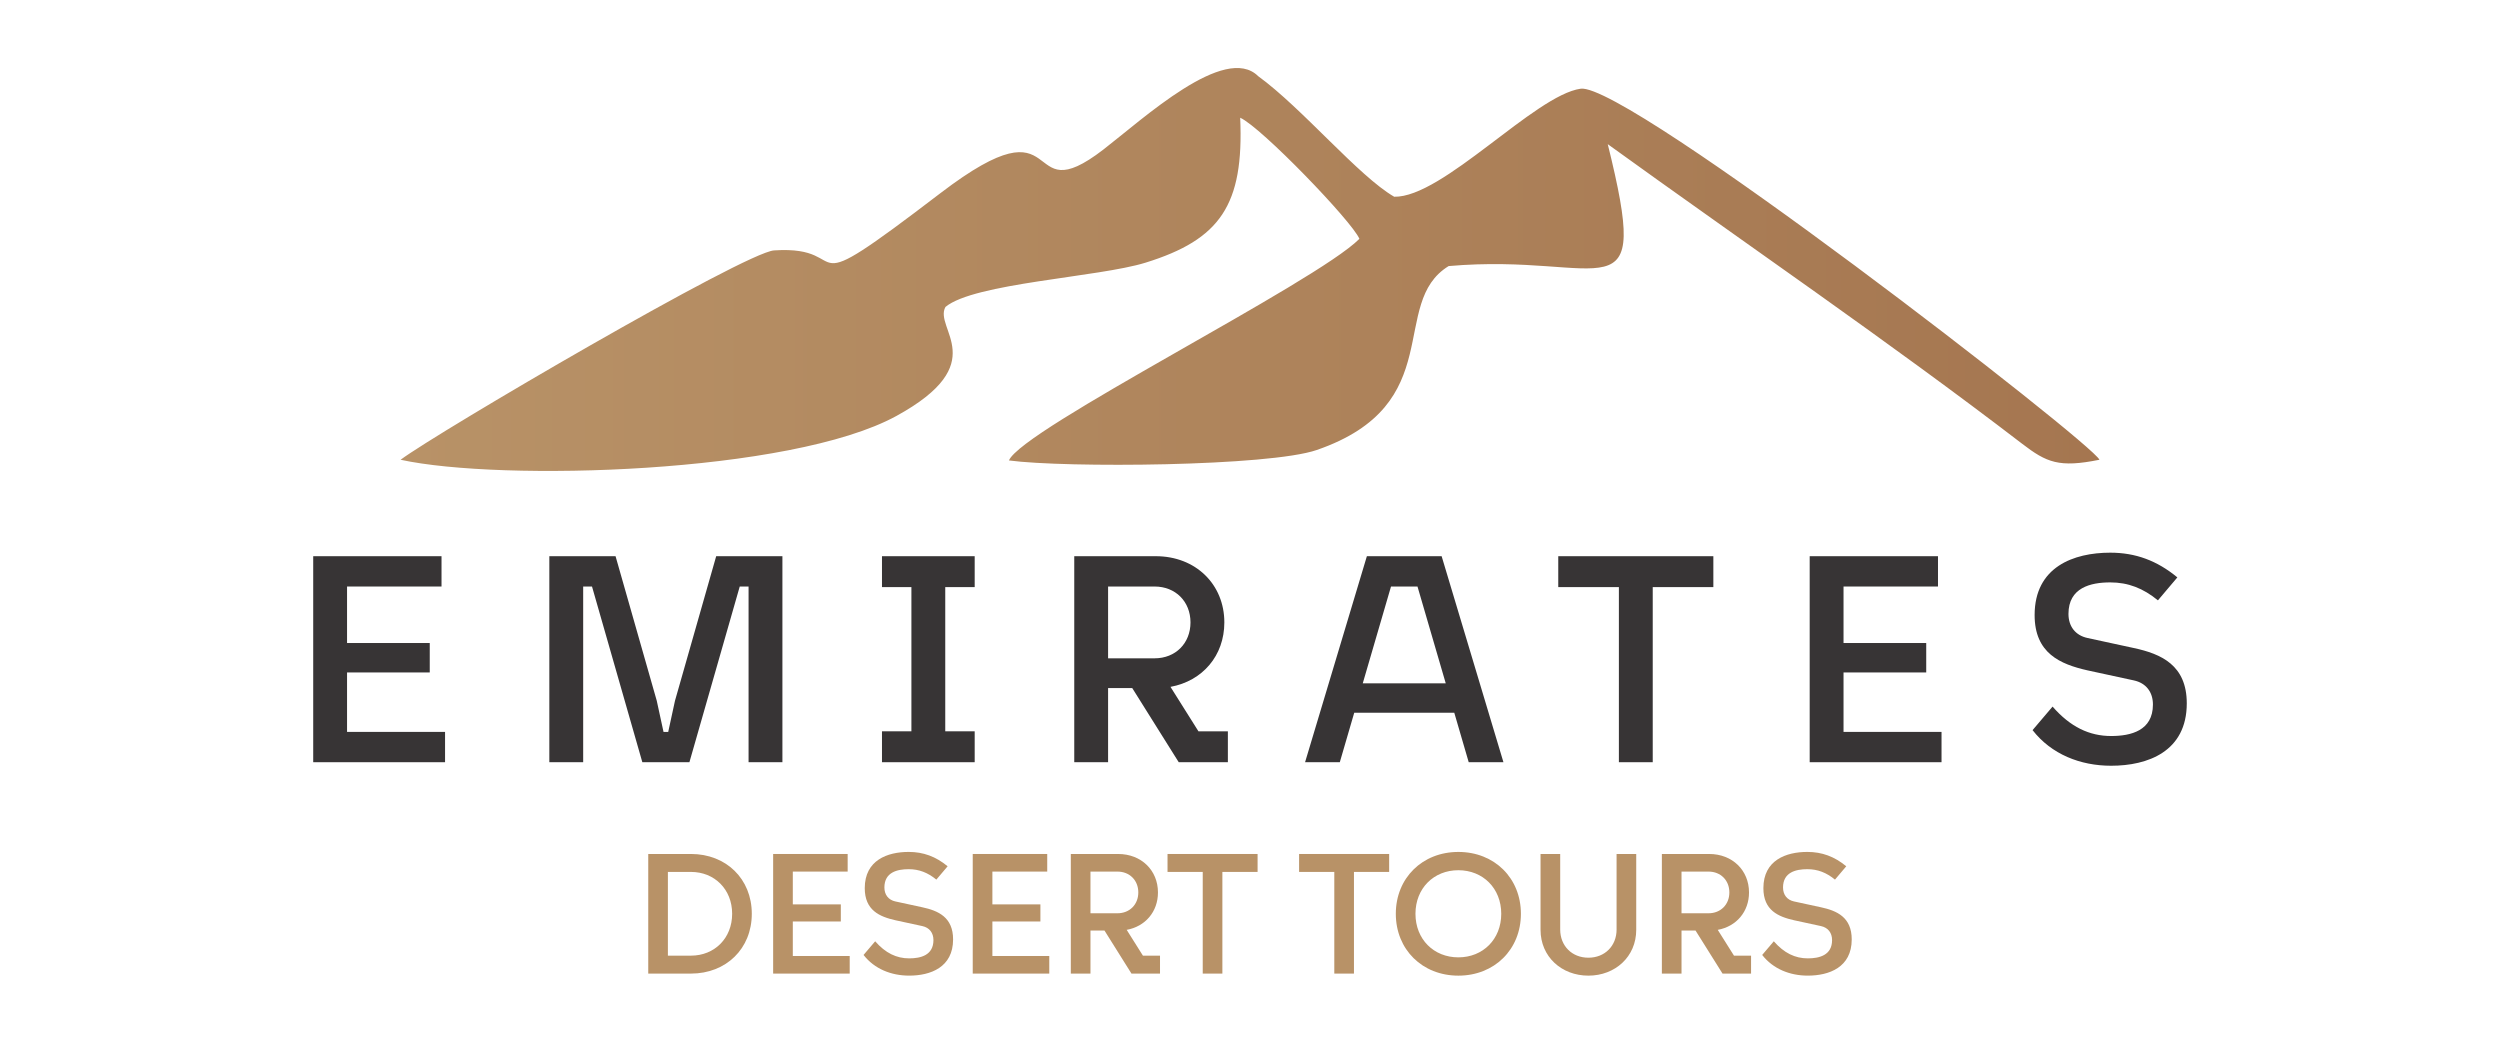
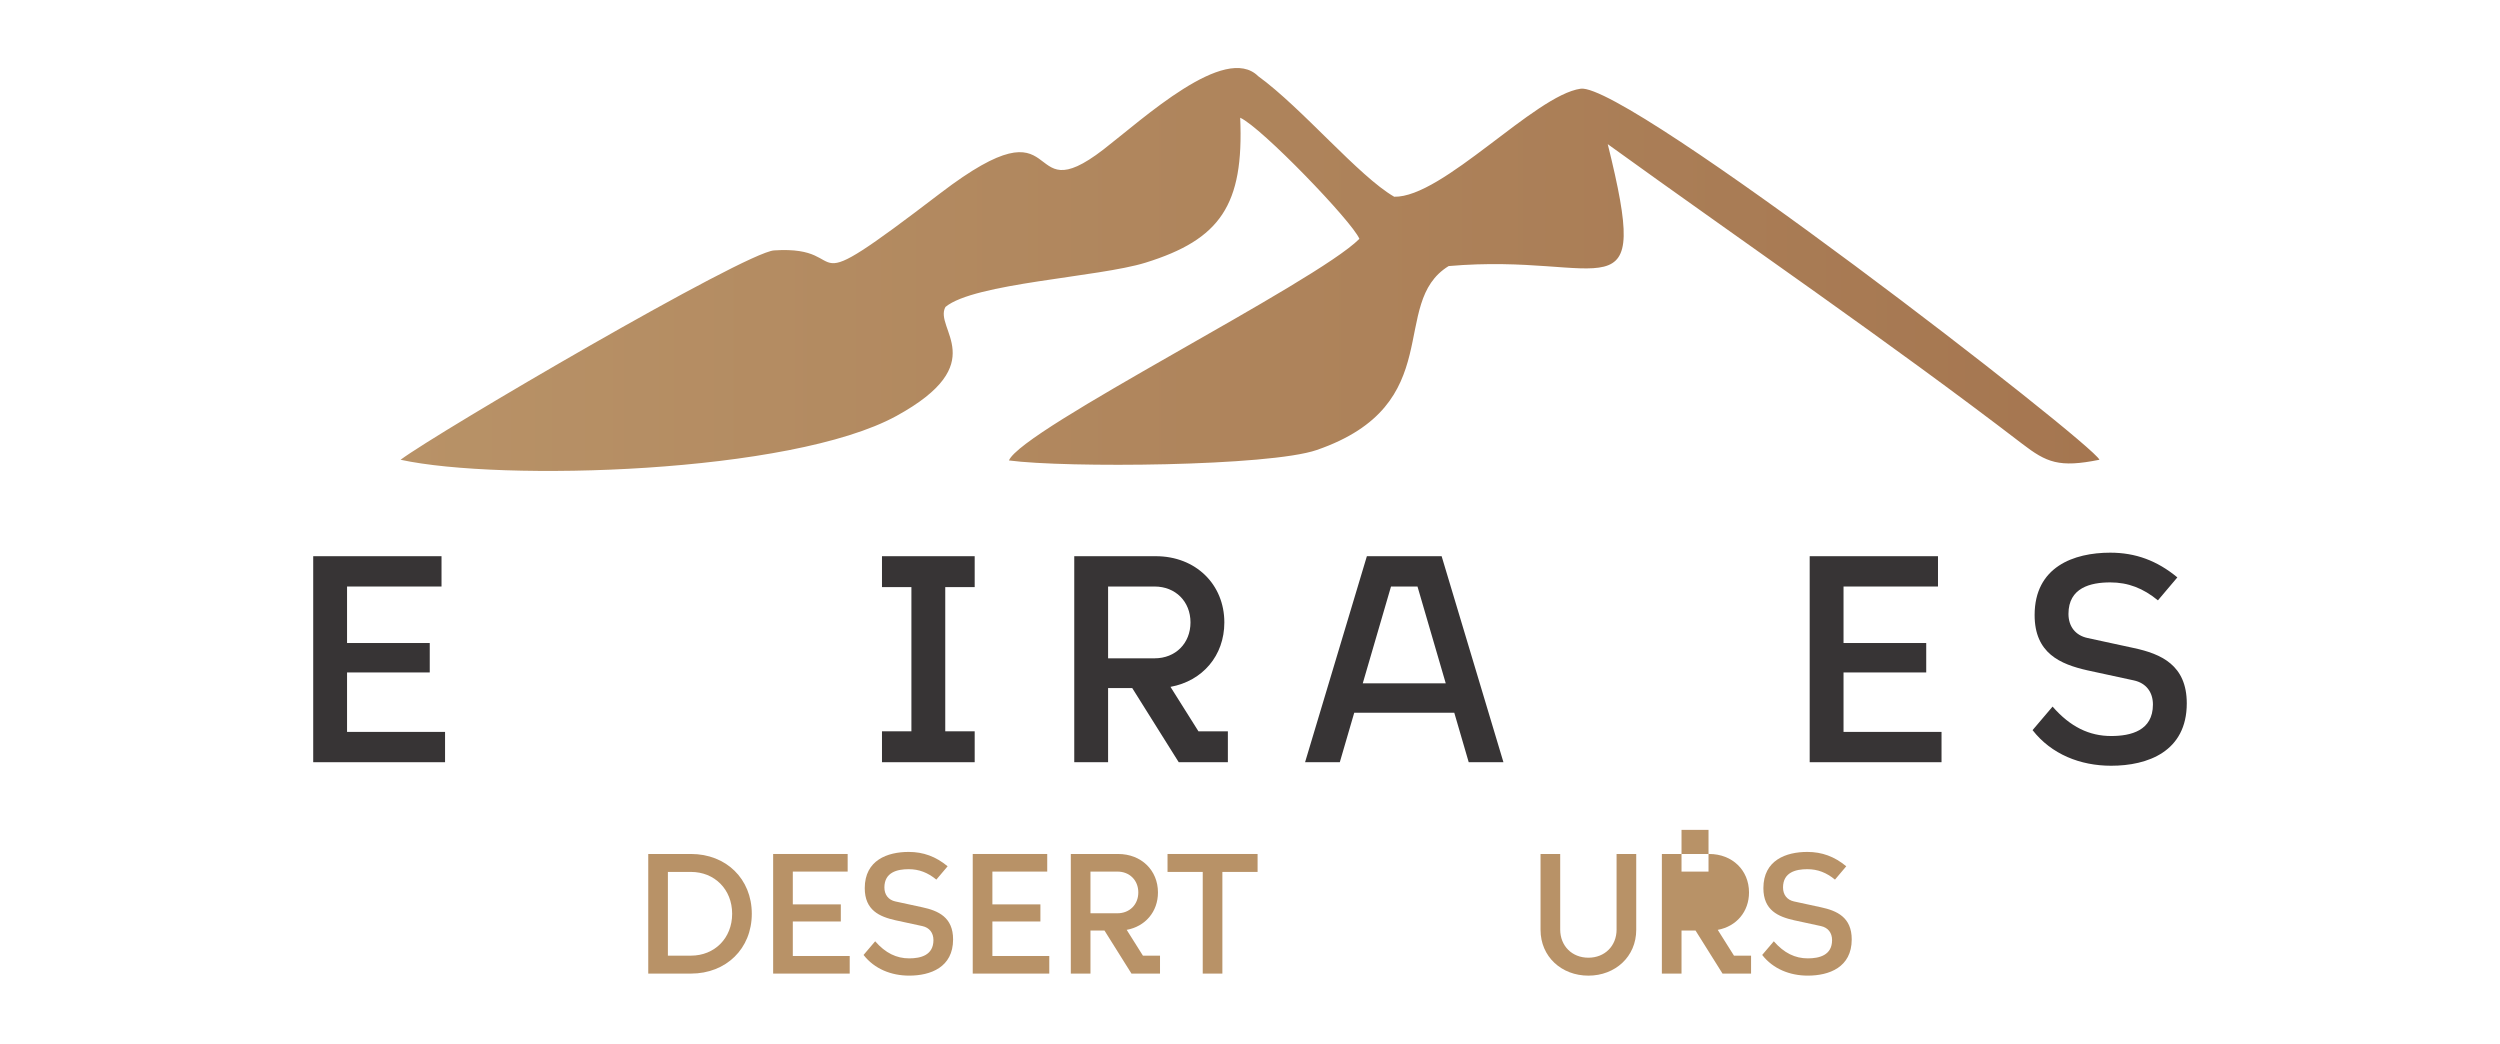
<svg xmlns="http://www.w3.org/2000/svg" xml:space="preserve" width="3.55in" height="1.482in" version="1.1" style="shape-rendering:geometricPrecision; text-rendering:geometricPrecision; image-rendering:optimizeQuality; fill-rule:evenodd; clip-rule:evenodd" viewBox="0 0 3550 1482">
  <defs>
    <style type="text/css"> .fil0 {fill:none} .fil2 {fill:#373435;fill-rule:nonzero} .fil3 {fill:#B89267;fill-rule:nonzero} .fil1 {fill:url(#id0)} </style>
    <linearGradient id="id0" gradientUnits="userSpaceOnUse" x1="568.81" y1="382.68" x2="2981.22" y2="382.68">
      <stop offset="0" style="stop-opacity:1; stop-color:#B89267" />
      <stop offset="1" style="stop-opacity:1; stop-color:#A57650" />
    </linearGradient>
  </defs>
  <g id="Layer_x0020_1">
    <rect class="fil0" x="-0.09" y="-0.14" width="3550.17" height="1482.28" />
    <g id="_1821328109216">
      <path class="fil1" d="M568.81 652.85c142.11,31.03 554.29,19.89 704.11,-62.19 137.01,-75.06 52.45,-123.99 69.63,-154.8 40.86,-33.96 217.12,-42.08 284.11,-62.87 106.19,-32.96 139.84,-81.83 134.41,-205.81 29.92,13.43 158.87,147.18 169.29,171.97 -62.04,62.38 -478.78,269.91 -497.69,314.69 79.9,10.72 369.48,8.54 437.18,-14.86 187.69,-64.85 101.31,-208.42 187.22,-261.16 224.26,-19.63 288.48,79.48 225.93,-173.11 194.46,140.47 398.64,279.86 588.38,425.39 34.86,26.74 52.44,34.37 109.83,22.75 -9.65,-23.42 -671.01,-536.11 -736.68,-526.88 -65.04,9.15 -196.09,154.89 -264.78,153.41 -50.59,-29.25 -130.54,-125.78 -193.18,-171.25 -47.12,-46.68 -162.96,60.37 -219.63,104.12 -120.65,93.15 -46.71,-79.17 -231.63,62.11 -215.28,164.46 -115.75,73.29 -236.11,81.22 -41.54,2.74 -476.18,257.08 -530.39,297.27z" />
      <polygon class="fil2" points="492.81,954.88 610.24,954.88 610.24,913.09 492.81,913.09 492.81,832.85 626.96,832.85 626.96,789.81 444.76,789.81 444.76,1082.34 631.98,1082.34 631.98,1039.3 492.81,1039.3 " />
-       <polygon id="_1" class="fil2" points="874.08,789.81 780.05,789.81 780.05,1082.34 828.11,1082.34 828.11,832.85 840.65,832.85 912.11,1082.34 978.97,1082.34 1050.43,832.85 1062.97,832.85 1062.97,1082.34 1111.02,1082.34 1111.02,789.81 1017,789.81 958.49,995 948.88,1039.3 942.19,1039.3 932.58,995 " />
      <polygon id="_2" class="fil2" points="1252.41,1082.34 1384.05,1082.34 1384.05,1038.46 1342.26,1038.46 1342.26,833.69 1384.05,833.69 1384.05,789.81 1252.41,789.81 1252.41,833.69 1294.2,833.69 1294.2,1038.46 1252.41,1038.46 " />
      <path id="_3" class="fil2" d="M1639.52 832.85c29.67,0 50.98,21.31 50.98,50.98 0,29.67 -21.31,50.98 -50.98,50.98l-66.03 0 0 -101.96 66.03 0zm-66.03 249.48l0 -105.31 34.27 0 66.03 105.31 69.79 0 0 -43.88 -41.79 0 -39.7 -63.1c45.55,-8.36 76.48,-44.3 76.48,-91.52 0,-53.91 -40.54,-94.03 -97.37,-94.03l-115.76 0 0 292.53 48.06 0z" />
      <path id="_4" class="fil2" d="M1975.23 832.85l37.61 0 40.12 137.49 -117.85 0 40.12 -137.49zm-72.71 249.48l20.48 -70.21 142.09 0 20.48 70.21 49.31 0 -87.76 -292.53 -106.15 0 -87.76 292.53 49.31 0z" />
-       <polygon id="_5" class="fil2" points="2346.88,833.69 2432.96,833.69 2432.96,789.81 2212.73,789.81 2212.73,833.69 2298.82,833.69 2298.82,1082.34 2346.88,1082.34 " />
      <polygon id="_6" class="fil2" points="2617.81,954.88 2735.24,954.88 2735.24,913.09 2617.81,913.09 2617.81,832.85 2751.95,832.85 2751.95,789.81 2569.75,789.81 2569.75,1082.34 2756.97,1082.34 2756.97,1039.3 2617.81,1039.3 " />
      <path id="_7" class="fil2" d="M2964.38 905.98c-17.55,-3.76 -27.16,-16.71 -27.16,-34.27 0,-37.19 31.34,-44.71 59.34,-44.71 25.49,0 46.8,8.36 67.7,25.49l27.58 -32.6c-28.83,-23.82 -59.34,-35.1 -95.28,-35.1 -51.82,0 -107.4,20.06 -107.4,88.59 0,54.33 36.36,69.79 75.22,78.56l65.61 14.21c17.55,3.76 27.17,16.72 27.17,34.27 0,37.19 -31.34,44.72 -59.34,44.72 -30.93,0 -58.09,-12.96 -83.16,-41.79l-28.42 33.43c26.74,34.27 67.7,50.57 111.58,50.57 51.82,0 107.4,-20.06 107.4,-88.59 0,-54.33 -36.36,-70.21 -75.22,-78.57l-65.61 -14.21z" />
      <path class="fil3" d="M981.17 1382.5c49.98,0 86.38,-35.43 86.38,-84.93 0,-49.5 -36.4,-84.93 -86.38,-84.93l-60.66 0 0 169.85 60.66 0zm0 -144.37c33.48,0 58.48,24.75 58.48,59.44 0,34.7 -24.99,59.45 -58.48,59.45l-32.76 0 0 -118.89 32.76 0z" />
      <polygon id="_1_28" class="fil3" points="1125.78,1308.5 1193.96,1308.5 1193.96,1284.23 1125.78,1284.23 1125.78,1237.65 1203.67,1237.65 1203.67,1212.65 1097.87,1212.65 1097.87,1382.5 1206.58,1382.5 1206.58,1357.51 1125.78,1357.51 " />
      <path id="_2_29" class="fil3" d="M1271.61 1280.11c-10.19,-2.19 -15.77,-9.71 -15.77,-19.9 0,-21.59 18.2,-25.96 34.46,-25.96 14.8,0 27.17,4.85 39.31,14.8l16.02 -18.93c-16.74,-13.83 -34.46,-20.38 -55.32,-20.38 -30.09,0 -62.36,11.65 -62.36,51.44 0,31.54 21.11,40.52 43.67,45.61l38.09 8.25c10.19,2.18 15.77,9.7 15.77,19.89 0,21.59 -18.2,25.96 -34.45,25.96 -17.96,0 -33.73,-7.52 -48.29,-24.26l-16.5 19.41c15.53,19.9 39.31,29.36 64.79,29.36 30.09,0 62.36,-11.65 62.36,-51.44 0,-31.54 -21.11,-40.76 -43.68,-45.62l-38.09 -8.25z" />
      <polygon id="_3_30" class="fil3" points="1409.19,1308.5 1477.37,1308.5 1477.37,1284.23 1409.19,1284.23 1409.19,1237.65 1487.07,1237.65 1487.07,1212.65 1381.28,1212.65 1381.28,1382.5 1489.98,1382.5 1489.98,1357.51 1409.19,1357.51 " />
      <path id="_4_31" class="fil3" d="M1586.8 1237.65c17.23,0 29.6,12.37 29.6,29.6 0,17.23 -12.37,29.6 -29.6,29.6l-38.34 0 0 -59.2 38.34 0zm-38.34 144.86l0 -61.15 19.9 0 38.33 61.15 40.52 0 0 -25.48 -24.26 0 -23.05 -36.64c26.45,-4.85 44.4,-25.72 44.4,-53.14 0,-31.3 -23.54,-54.59 -56.54,-54.59l-67.21 0 0 169.85 27.91 0z" />
      <polygon id="_5_32" class="fil3" points="1735.78,1238.13 1785.77,1238.13 1785.77,1212.65 1657.89,1212.65 1657.89,1238.13 1707.88,1238.13 1707.88,1382.5 1735.78,1382.5 " />
-       <polygon id="_6_33" class="fil3" points="1922.62,1238.13 1972.6,1238.13 1972.6,1212.65 1844.73,1212.65 1844.73,1238.13 1894.71,1238.13 1894.71,1382.5 1922.62,1382.5 " />
-       <path id="_7_34" class="fil3" d="M1982.06 1297.58c0,50.71 37.61,87.84 88.81,87.84 51.2,0 88.81,-37.13 88.81,-87.84 0,-50.71 -37.61,-87.83 -88.81,-87.83 -51.2,0 -88.81,37.12 -88.81,87.83zm149.71 0c0,36.15 -25.96,61.87 -60.91,61.87 -34.94,0 -60.9,-25.72 -60.9,-61.87 0,-36.15 25.96,-61.87 60.9,-61.87 34.94,0 60.91,25.72 60.91,61.87z" />
      <path id="_8" class="fil3" d="M2295.56 1319.9c0,23.3 -16.74,40.04 -40.04,40.04 -23.3,0 -40.04,-16.74 -40.04,-40.04l0 -107.25 -27.91 0 0 107.73c0,38.1 29.85,65.03 67.94,65.03 38.09,0 67.94,-26.93 67.94,-65.03l0 -107.73 -27.91 0 0 107.25z" />
-       <path id="_9" class="fil3" d="M2426.1 1237.65c17.23,0 29.6,12.37 29.6,29.6 0,17.23 -12.37,29.6 -29.6,29.6l-38.34 0 0 -59.2 38.34 0zm-38.34 144.86l0 -61.15 19.9 0 38.33 61.15 40.52 0 0 -25.48 -24.26 0 -23.05 -36.64c26.45,-4.85 44.4,-25.72 44.4,-53.14 0,-31.3 -23.54,-54.59 -56.54,-54.59l-67.21 0 0 169.85 27.91 0z" />
+       <path id="_9" class="fil3" d="M2426.1 1237.65l-38.34 0 0 -59.2 38.34 0zm-38.34 144.86l0 -61.15 19.9 0 38.33 61.15 40.52 0 0 -25.48 -24.26 0 -23.05 -36.64c26.45,-4.85 44.4,-25.72 44.4,-53.14 0,-31.3 -23.54,-54.59 -56.54,-54.59l-67.21 0 0 169.85 27.91 0z" />
      <path id="_10" class="fil3" d="M2547.67 1280.11c-10.19,-2.19 -15.77,-9.71 -15.77,-19.9 0,-21.59 18.2,-25.96 34.46,-25.96 14.8,0 27.17,4.85 39.31,14.8l16.02 -18.93c-16.74,-13.83 -34.46,-20.38 -55.32,-20.38 -30.09,0 -62.36,11.65 -62.36,51.44 0,31.54 21.11,40.52 43.67,45.61l38.09 8.25c10.19,2.18 15.77,9.7 15.77,19.89 0,21.59 -18.2,25.96 -34.45,25.96 -17.96,0 -33.73,-7.52 -48.29,-24.26l-16.5 19.41c15.53,19.9 39.31,29.36 64.79,29.36 30.09,0 62.36,-11.65 62.36,-51.44 0,-31.54 -21.11,-40.76 -43.68,-45.62l-38.09 -8.25z" />
    </g>
  </g>
</svg>